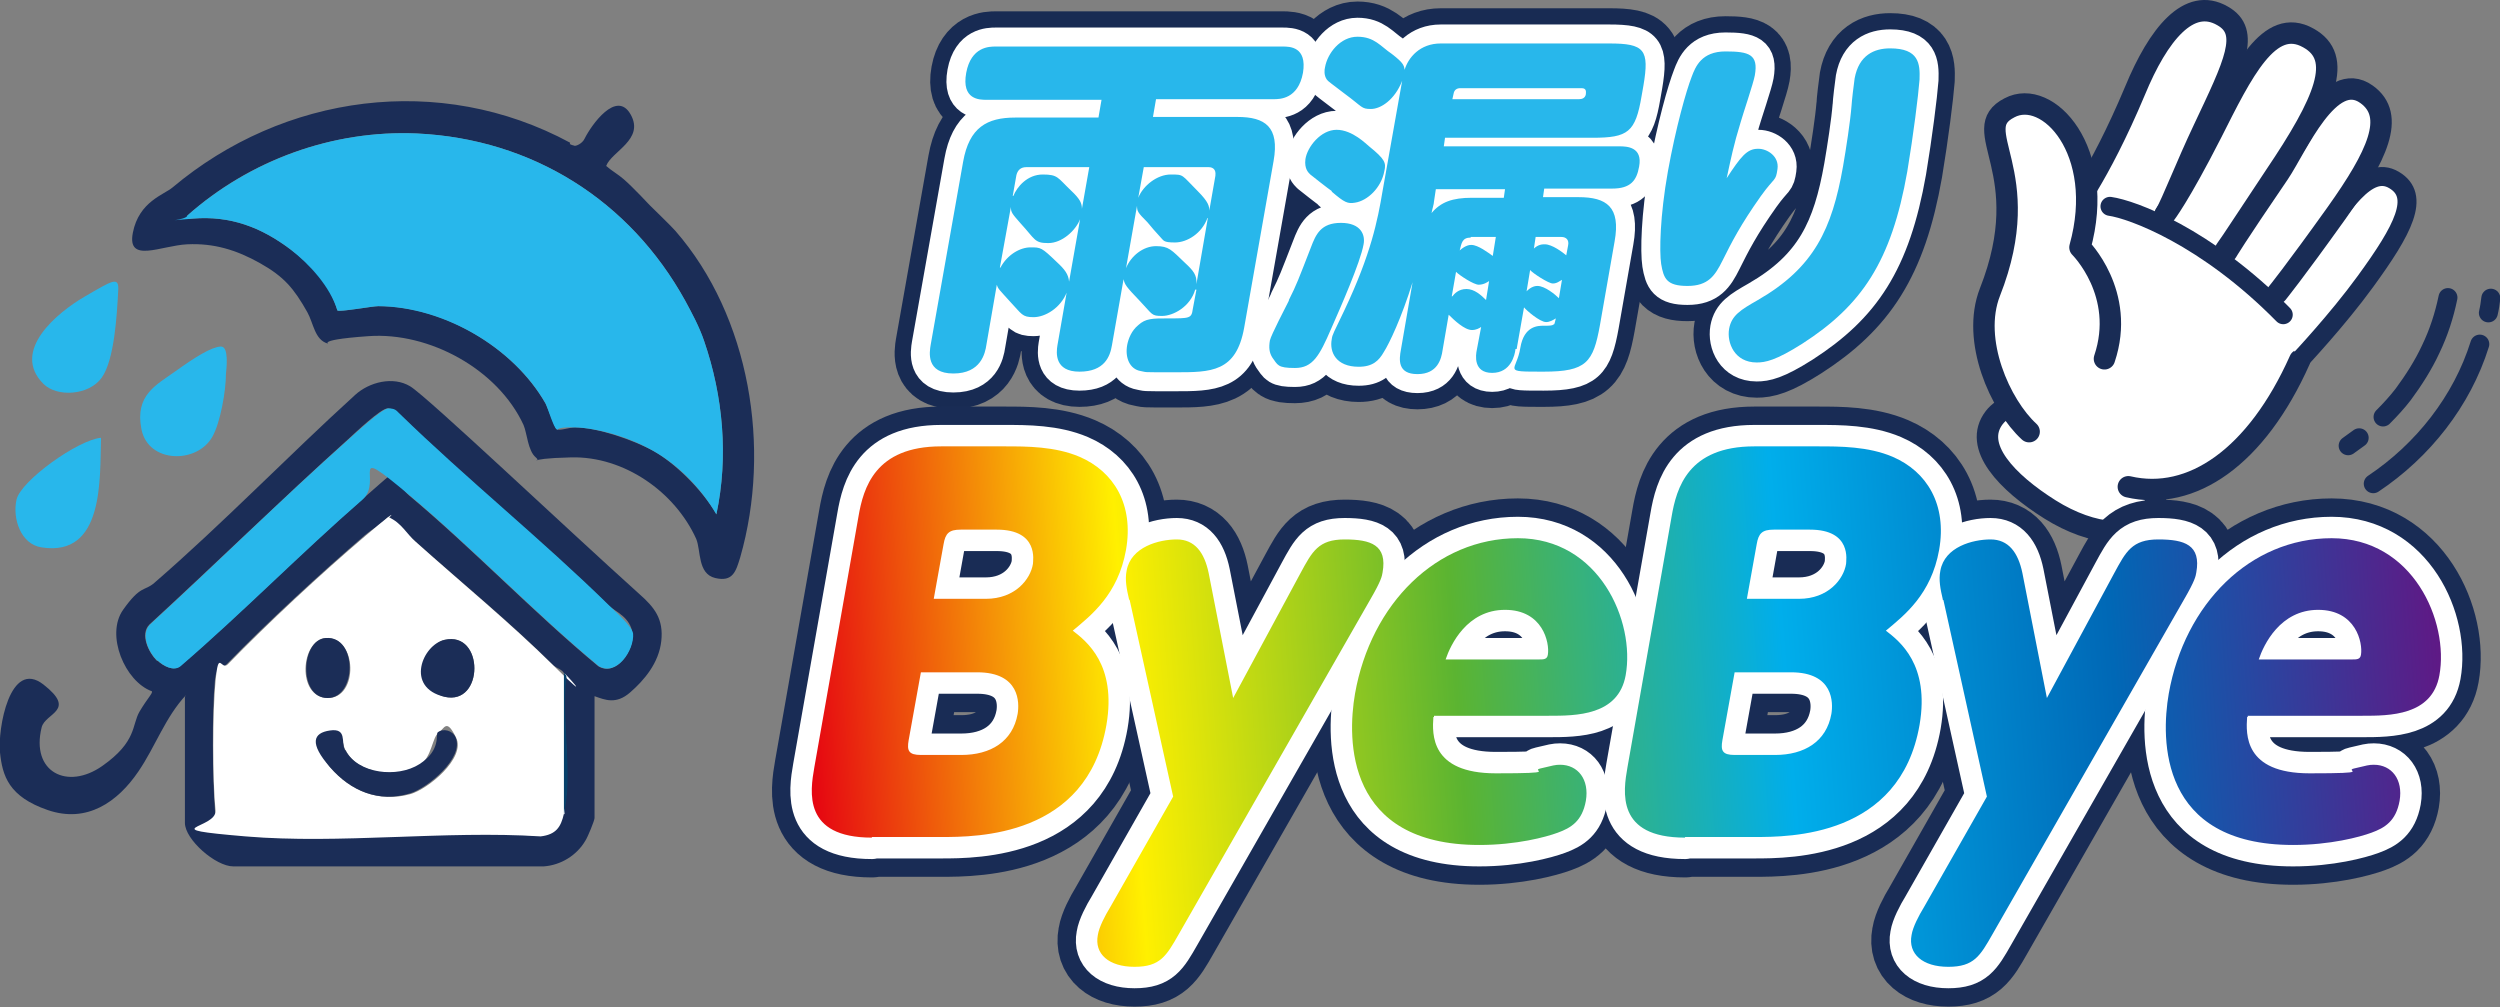
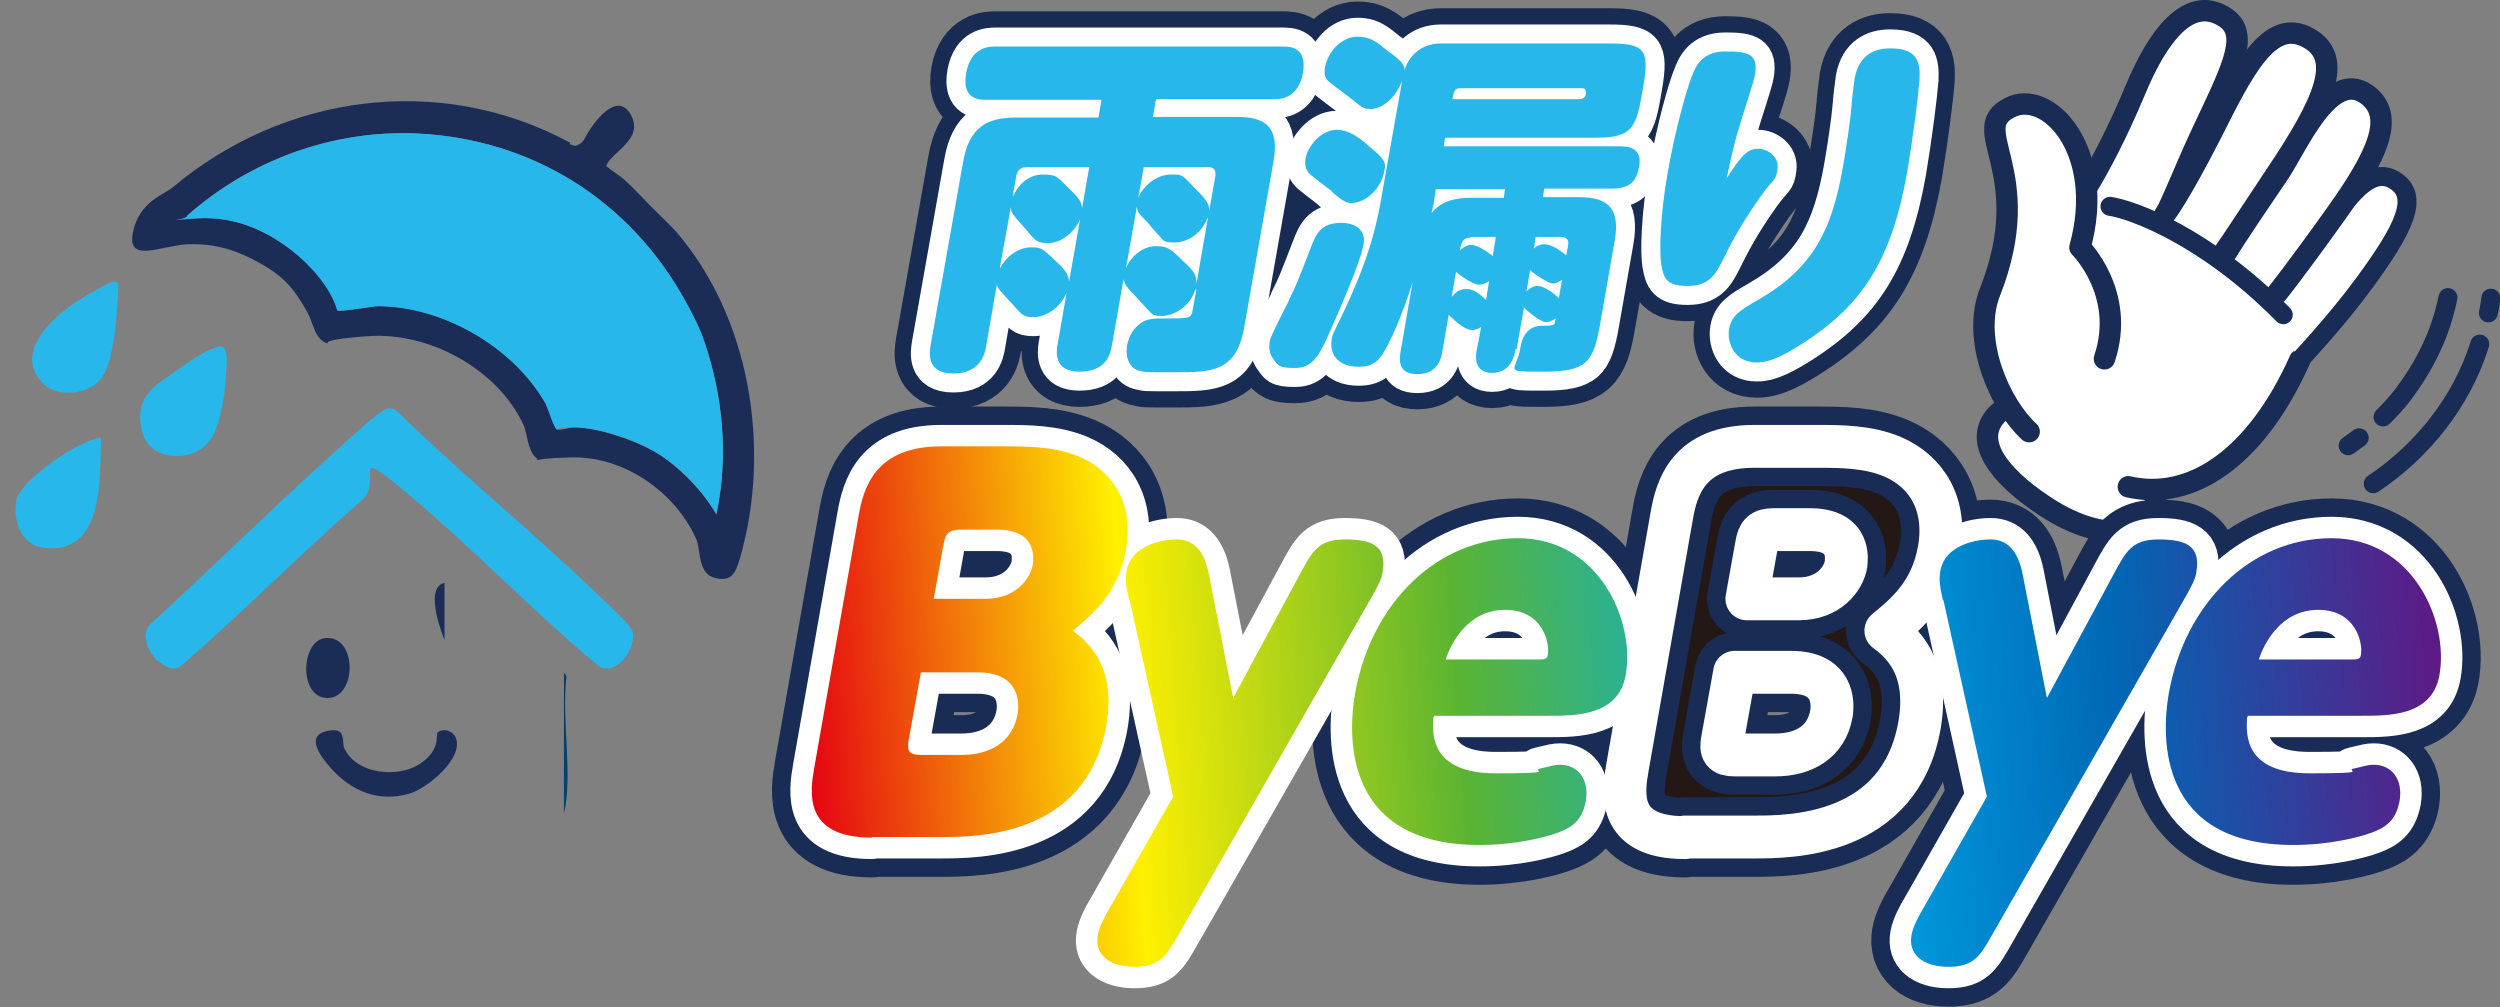
<svg xmlns="http://www.w3.org/2000/svg" id="_レイヤー_1" version="1.1" viewBox="0 0 408.3 164.5">
  <rect x="0" y="0" width="408.3" height="164.5" fill="#808080" stroke="none" />
  <defs>
    <style>
      .st0 {
        fill: #06416b;
      }

      .st1 {
        fill: #231815;
      }

      .st2 {
        fill: url(#_名称未設定グラデーション_5);
      }

      .st3 {
        fill: url(#_名称未設定グラデーション_6);
      }

      .st4 {
        fill: #fff;
      }

      .st5 {
        fill: url(#_名称未設定グラデーション_2);
      }

      .st6 {
        stroke: #182b53;
        stroke-width: 11.5px;
      }

      .st6, .st7, .st8, .st9, .st10, .st11 {
        fill: none;
        stroke-linejoin: round;
      }

      .st7 {
        stroke-width: 7px;
      }

      .st7, .st9 {
        stroke: #fff;
      }

      .st12 {
        fill: url(#_名称未設定グラデーション);
      }

      .st8 {
        stroke-width: 3.1px;
      }

      .st8, .st10, .st11 {
        stroke: #192c55;
      }

      .st8, .st11 {
        stroke-linecap: round;
      }

      .st9 {
        stroke-width: 6.2px;
      }

      .st13 {
        fill: url(#_名称未設定グラデーション_4);
      }

      .st14 {
        fill: url(#_名称未設定グラデーション_3);
      }

      .st10 {
        stroke-width: 13px;
      }

      .st15 {
        fill: #378ccc;
      }

      .st11 {
        stroke-width: 3.5px;
      }

      .st16 {
        fill: #1b2d57;
      }

      .st17 {
        fill: #28b7eb;
      }
    </style>
    <linearGradient id="_名称未設定グラデーション" data-name="名称未設定グラデーション" x1="129.9" y1="53.4" x2="397.3" y2="73.3" gradientTransform="translate(0 160) scale(1 -1)" gradientUnits="userSpaceOnUse">
      <stop offset="0" stop-color="#e50012" />
      <stop offset=".2" stop-color="#fff000" />
      <stop offset=".4" stop-color="#5bb431" />
      <stop offset=".6" stop-color="#00aeeb" />
      <stop offset=".8" stop-color="#0068b6" />
      <stop offset="1" stop-color="#5f1985" />
    </linearGradient>
    <linearGradient id="_名称未設定グラデーション_2" data-name="名称未設定グラデーション 2" x1="131.4" y1="32.7" x2="398.8" y2="52.6" gradientTransform="translate(0 160) scale(1 -1)" gradientUnits="userSpaceOnUse">
      <stop offset="0" stop-color="#e50012" />
      <stop offset=".2" stop-color="#fff000" />
      <stop offset=".4" stop-color="#5bb431" />
      <stop offset=".6" stop-color="#00aeeb" />
      <stop offset=".8" stop-color="#0068b6" />
      <stop offset="1" stop-color="#5f1985" />
    </linearGradient>
    <linearGradient id="_名称未設定グラデーション_3" data-name="名称未設定グラデーション 3" x1="131" y1="38.6" x2="398.4" y2="58.5" gradientTransform="translate(0 160) scale(1 -1)" gradientUnits="userSpaceOnUse">
      <stop offset="0" stop-color="#e50012" />
      <stop offset=".2" stop-color="#fff000" />
      <stop offset=".4" stop-color="#5bb431" />
      <stop offset=".6" stop-color="#00aeeb" />
      <stop offset=".8" stop-color="#0068b6" />
      <stop offset="1" stop-color="#5f1985" />
    </linearGradient>
    <linearGradient id="_名称未設定グラデーション_4" data-name="名称未設定グラデーション 4" x1="130.6" y1="43.5" x2="398" y2="63.4" gradientTransform="translate(0 160) scale(1 -1)" gradientUnits="userSpaceOnUse">
      <stop offset="0" stop-color="#e50012" />
      <stop offset=".2" stop-color="#fff000" />
      <stop offset=".4" stop-color="#5bb431" />
      <stop offset=".6" stop-color="#00aeeb" />
      <stop offset=".8" stop-color="#0068b6" />
      <stop offset="1" stop-color="#5f1985" />
    </linearGradient>
    <linearGradient id="_名称未設定グラデーション_5" data-name="名称未設定グラデーション 5" x1="132.1" y1="22.9" x2="399.5" y2="42.8" gradientTransform="translate(0 160) scale(1 -1)" gradientUnits="userSpaceOnUse">
      <stop offset="0" stop-color="#e50012" />
      <stop offset=".2" stop-color="#fff000" />
      <stop offset=".4" stop-color="#5bb431" />
      <stop offset=".6" stop-color="#00aeeb" />
      <stop offset=".8" stop-color="#0068b6" />
      <stop offset="1" stop-color="#5f1985" />
    </linearGradient>
    <linearGradient id="_名称未設定グラデーション_6" data-name="名称未設定グラデーション 6" x1="131.7" y1="28.7" x2="399.1" y2="48.6" gradientTransform="translate(0 160) scale(1 -1)" gradientUnits="userSpaceOnUse">
      <stop offset="0" stop-color="#e50012" />
      <stop offset=".2" stop-color="#fff000" />
      <stop offset=".4" stop-color="#5bb431" />
      <stop offset=".6" stop-color="#00aeeb" />
      <stop offset=".8" stop-color="#0068b6" />
      <stop offset="1" stop-color="#5f1985" />
    </linearGradient>
  </defs>
  <g>
    <path class="st17" d="M16.5,71.5c-.2,6.8.5,19.5-9.7,17.9-3.4-.5-4.8-4.7-4.1-7.8s10.1-9.8,13.8-10.1Z" />
    <path class="st17" d="M36.1,56.6c1.3,0,.9,3.5.8,4.5,0,2.7-.9,7.9-2.2,10.2-2.5,4.5-10.5,4.4-11.6-1.2s2.4-7.2,5.6-9.5,5.8-3.9,7.3-4h.1Z" />
    <path class="st17" d="M7.1,62.7c-5.4-5.4,2.3-11.7,6.8-14.3s5.6-3.4,5.4-.8c-.2,3.7-.6,11.2-2.7,14.1s-7.3,3.2-9.5,1Z" />
    <g>
      <g>
        <path class="st16" d="M93,23.5c.6.3.6.2.8.3s1.3-.3,1.7-1.2c1.1-2.2,5.2-8,7.5-3.9s-3.1,6-4,8.4c.9.8,2,1.4,2.9,2.2,1.5,1.3,4.2,4.2,4.2,4.2,0,0,3.8,3.7,4.2,4.2,12.2,14,15.7,35.5,10.6,53.3-.7,2.3-1.2,4.1-4.1,3.4s-2.3-4.5-3.1-6.4c-3.5-7.7-11.8-13.5-20.4-13.3s-4.5,1.1-5.8,0-1.4-3.9-2-5.3c-4.2-9.1-15.4-15.2-25.3-14.5s-5.6,1.5-6.7,1.2c-2.1-.6-2.3-3.3-3.3-5.1-2.2-3.9-3.8-5.8-7.7-8s-7.6-3.3-11.9-3.1-9.9,3.2-8.9-1.9,5.1-6.2,6.5-7.4c18.1-15.2,43.6-18.8,64.9-7.3v.2ZM111.9,49.1c-9-16.3-24.9-26.4-43.8-27.3-13.7-.6-27.3,4.3-37.5,13.4-.1.8.3.5.9.5,6.1-.5,11.1,1.4,15.9,5s6.5,6.1,7.7,10c.3.3,5.7-.7,6.7-.7,10.6,0,22,6.7,27.3,15.9.4.8,1.6,4.1,1.8,4.2.5.3,2.1-.3,3-.3,3.6,0,9.7,2.1,12.9,3.9s7.8,6.1,10.2,10.3c2-9.4,1.1-19.3-2-28.3-.8-2.3-2-4.5-3.1-6.6Z" />
        <path class="st17" d="M111.9,49.1c1.1,2,2.3,4.2,3.1,6.6,3.1,9,4,18.9,2,28.3-2.4-4.1-6-7.9-10.2-10.3s-9.3-3.8-12.9-3.9-2.5.6-3,.3-1.4-3.4-1.8-4.2c-5.2-9.2-16.7-15.8-27.3-15.9-1,0-6.4,1-6.7.7-1.2-3.9-4.5-7.5-7.7-10-4.8-3.6-9.8-5.5-15.9-5s-1,.3-.9-.5c10.2-9,23.7-14,37.5-13.4,18.9.9,34.8,11,43.8,27.3Z" />
      </g>
      <g>
-         <path class="st16" d="M30.4,113.5c-3.4,3.6-5,8.4-7.8,12.5-3.4,5-8.4,8.5-14.8,6.3s-7.4-5.6-7.8-9.4,1.6-15.4,7.1-11.1c5.5,4.3.3,4.6-.3,7-1.8,7.3,4.2,10.3,9.9,6.3s4.8-6.7,6.1-8.9,2.2-3,2-3.3c-4.4-1.6-7.6-9.2-4.7-13.3s3.5-3,5.1-4.4c11.2-9.7,21.8-20.7,32.8-30.7,2.3-2.1,6.2-3.1,9-1.4s25.6,23.3,37.4,33.9c2.5,2.2,4,4.1,3.6,7.7s-2.8,6.4-5.1,8.4-4.1,1.2-5.8.6v19.9c0,.4-1.1,3.1-1.5,3.7-1.4,2.4-4,4-6.8,4.2h-50.7c-2.9,0-7.9-4.4-7.9-7.1v-20.6l.2-.3ZM25.7,107.9c.9.8,2.6,1.8,3.7.9,10.2-8.8,19.6-18.4,29.7-27.2s3.8-4,7.7-.7c10.5,8.8,20.3,19.1,30.9,27.9,2.9,1.8,5.9-2.6,5.6-5.3s-2.8-3.6-3.9-4.6c-11.1-10.8-23.3-20.6-34.3-31.4-.5-.4-1.1-.8-1.8-.8-1.1,0-5.2,3.9-6.4,5-11,9.9-21.6,20.3-32.5,30.3-1.6,1.6-.1,4.6,1.2,5.9h0ZM92.1,109.9c-.4-.6-1.2-.8-1.7-1.2-7.2-7.2-15-13.5-22.6-20.3s-2.4-3.1-4.4-4c-1.1,1.2-2.6,2-3.8,3-7.2,6.2-15.9,14.2-22.5,21-1.1,1.1-1.8.5-2,2.7-.5,5.3-.4,15.9,0,21.2.3,3,1.9,4,4.9,4.2,15.4,1.3,32.6-1,48.2,0,2.5-.3,3.3-1.4,3.8-3.7,1.5-6.3-.4-15.5.4-22.1,0-.5-.2-.6-.4-.9h0Z" />
        <path class="st17" d="M25.7,107.9c-1.4-1.3-2.8-4.3-1.2-5.9,10.9-10,21.5-20.5,32.5-30.3,1.1-1,5.3-4.9,6.4-5,1.1,0,1.3.3,1.8.8,11.1,10.8,23.3,20.6,34.3,31.4,1,1,3.7,3.3,3.9,4.6.2,2.7-2.7,7-5.6,5.3-10.6-8.8-20.4-19.1-30.9-27.9s-4.2-2.4-7.7.7c-10.1,8.8-19.6,18.5-29.7,27.2-1.1.9-2.8,0-3.7-.9h0Z" />
        <g>
-           <path class="st4" d="M92.1,132.9c-.5,2.2-1.3,3.4-3.8,3.7-15.6-1-32.8,1.3-48.2,0s-4.7-1.2-4.9-4.2c-.5-5.3-.5-15.9,0-21.2s.9-1.6,2-2.7c6.6-6.8,15.2-14.8,22.5-21s2.7-1.8,3.8-3c2,.8,3,2.8,4.4,4,7.6,6.8,15.4,13.2,22.6,20.3s1.3.6,1.7,1.2v23h0ZM53.2,104.2c-4.1.3-4.8,9.7.3,9.8s4.9-10.1-.3-9.8ZM72.6,104.5c-3.6.8-3.4,8.6,0,9.3,6.5,1.5,6.5-10.8,0-9.3ZM56.4,122.5c-.6-1.2-.3-3.4-2.4-3.1s-1.5,4.5,0,6c3.3,3.8,7.9,5.7,13,4.3,2.9-.8,9.1-5.9,7.5-9.2s-1.9-1.5-2.9-.8-1.1,4-3,5.2c-3.6,2.3-10.1,1.6-12.1-2.3h0Z" />
          <path class="st0" d="M92.1,132.9v-23c.2.2.5.4.4.9-.8,6.7,1.1,15.9-.4,22.1Z" />
          <path class="st16" d="M56.4,122.5c2,3.9,8.5,4.6,12.1,2.3s2.6-4.9,3-5.2c.9-.7,2.4-.3,2.9.8,1.5,3.4-4.7,8.4-7.5,9.2-5.1,1.5-9.6-.4-13-4.3s-2.8-5.6,0-6,1.8,1.9,2.4,3.1h0Z" />
-           <path class="st16" d="M72.6,104.5c6.5-1.5,6.5,10.8,0,9.3s-3.6-8.5,0-9.3Z" />
+           <path class="st16" d="M72.6,104.5s-3.6-8.5,0-9.3Z" />
          <path class="st16" d="M53.2,104.2c5.2-.4,5.1,9.8.3,9.8s-4.4-9.5-.3-9.8Z" />
        </g>
      </g>
    </g>
  </g>
  <g>
    <g>
      <path class="st15" d="M195.2,47.3c-.8,2.8-3.6,4.3-5.4,4.3s-1.5-.2-3.6-2.4c-2.3-2.4-2.5-2.7-2.7-3.6l-1.9,10.8c-.3,1.8-1.2,4.3-5.3,4.3s-3.8-3.1-3.6-4.3l1.5-8.6c-1,2.5-3.5,4-5.4,4s-1.9-.5-3.8-2.5c-1.8-2-2-2.1-2.2-2.8l-1.7,9.8c-.2,1.4-.9,4.7-5.4,4.7s-3.9-3.5-3.7-4.7l5.3-29.9c1-5.6,3.9-7.2,8.5-7.2h13.6l.5-2.9h-18.8c-1.1,0-4.1,0-3.3-4.4.8-4.3,3.8-4.3,4.8-4.3h46.9c1.1,0,4,0,3.3,4.3-.8,4.3-3.8,4.3-4.8,4.3h-19.2l-.5,2.9h13.8c4.5,0,6.9,1.6,5.9,7.2l-4.8,27.2c-1.3,7.3-5.4,7.3-11.3,7.3s-4.4,0-5.6-.2c-1.8-.3-2.6-2.2-2.2-4.3.2-1,.7-2.3,1.8-3.2,1.2-1.1,2.3-1.1,4.8-1.1,3.6,0,3.9,0,4.1-1.5l.6-3.2h-.2ZM163.4,43.7c1.1-2.1,3.2-3.3,4.9-3.3s1.8,0,4.3,2.4c1.3,1.2,1.9,2,2,3.2l1.8-10.2c-.7,1.8-2.9,3.9-5.2,3.9s-2.1-.6-4.5-3.2c-1.4-1.6-1.6-1.8-1.6-2.7l-1.8,9.9h.1ZM165.5,32c.6-1.5,2.3-3.5,4.8-3.5s2.4.5,4.6,2.6c1.5,1.4,1.8,2.1,1.8,3l1.2-6.8h-10.3c-.9,0-1.4.5-1.6,1.3l-.6,3.4h.1ZM197.2,35.6c-.9,2.5-3.3,4-5.3,4s-1.8-.3-2.5-1c-.3-.3-1.7-1.9-2-2.3-1.6-1.6-1.7-1.8-1.7-2.7l-1.8,10.2c.8-2,2.8-3.6,4.9-3.6s2.5.6,4.7,2.7c1.4,1.3,2,2,1.9,3.5l1.9-11v.2ZM198.5,28.6c.1-.8-.3-1.3-1.1-1.3h-10.6l-.9,5c.8-2,3.1-3.8,5.3-3.8s1.7,0,4.4,2.7c1.8,1.8,1.9,2.5,1.9,3.2l1-5.7h0Z" />
      <path class="st15" d="M210.5,49c1.3-2.6,1.5-3.2,3.6-8.6.8-2.1,1.6-4,4.9-4s4,2,3.7,3.5c-.5,2.9-3.8,10.4-5.3,13.8-1.9,4.4-3,6.4-5.9,6.4s-2.8-.5-3.7-1.7c-.5-.8-.6-1.6-.4-2.8.2-.9,2.6-5.5,3.1-6.5h0ZM217.5,31.2c-.6-.4-3-2.3-3.5-2.7-.3-.3-1-.9-.8-2.5.3-2,2.5-4.8,5.1-4.8s4.9,2.4,5.3,2.7c2.6,2.1,2.8,2.7,2.5,4-.5,2.8-2.8,4.9-4.8,5.2-1.2.2-1.7,0-3.8-1.8h0ZM247.5,57.1c-.1.8-.7,3.8-3.8,3.8s-2.7-2.9-2.5-3.8l.7-3.7c-.3.2-.8.5-1.5.5-1.2,0-2.9-1.6-3.8-2.5l-1,5.8c-.2,1.4-.8,3.9-4.1,3.9s-3-2.4-2.7-4l1.9-11c-1.8,5.8-3.8,10-4.7,11.4-.8,1.4-1.8,2.4-4.1,2.4-3.7,0-4.8-2.4-4.4-4.5.1-.8.3-1,2.1-4.8,4.3-9.1,5.4-14.6,6.2-19.4l3.2-18c-1.2,3.1-3.5,4.6-5.1,4.6s-1.3-.3-4.3-2.5c-2.2-1.7-2.7-2-2.9-2.3-.5-.7-.4-1.6-.3-2,.4-2.3,2.5-5,5.3-5s3.8,1.6,5.6,2.8c1.8,1.4,2,1.8,2.1,2.6.6-2,2.5-4.3,5.9-4.3h27.5c5.8,0,6.6,1,5.6,6.9l-.3,1.7c-1,5.9-2.2,6.8-8,6.8h-24.1l-.2,1.4h28.7c1.2,0,3.8.1,3.2,3.3-.4,2.3-1.4,3.6-4.4,3.6h-11.1l-.2,1.4h5.8c4.6,0,6.9,1.6,5.9,7.2l-2.4,13.7c-1.1,6.1-2.2,7.6-9.2,7.6s-4.4,0-3.8-3.9c.6-3.6,2.9-3.6,3.8-3.6s1.4,0,1.6-.2c.2,0,.2-.2.4-1-.5.3-1,.6-1.6.6-1,0-3.2-1.9-3.6-2.4l-1.2,6.8h-.2ZM245.8,30.9h-11.3l-.3,2c0,.4-.3,1.3-.4,1.9,1.5-1.8,3.4-2.5,6.6-2.5h5.2s.2-1.4.2-1.4ZM237.2,48.4c.3-.4,1-1.2,2.3-1.2s2.4,1,3.2,1.8l.5-3.1c-.3.2-.9.6-1.7.6s-3.1-1.5-3.7-2.1l-.7,4h0ZM237.2,16.2h20.7c.5,0,1-.2,1.1-.8,0-.3.2-1-.7-1h-19.8c-.6,0-1,.3-1.1.9l-.2.9h0ZM240.2,38.8c-1.4,0-1.5.9-1.8,2.1,1-.9,1.7-.9,1.9-.9,1.1,0,2.8,1.3,3.5,1.8l.5-3.1h-4.2.1ZM249.2,47.7c.9-1,1.7-1,1.9-1,1.2,0,2.9,1.4,3.5,2l.5-3c-.4.2-.8.6-1.5.6s-3.3-1.7-3.7-2.2l-.6,3.6h0ZM250.4,40.7c.8-.8,1.5-.8,1.9-.8,1.2,0,2.9,1.3,3.5,1.8l.3-1.6c.2-.9-.3-1.4-1.1-1.4h-4.2l-.3,2h0Z" />
      <path class="st15" d="M287.2,24.3c1.4,0,3.4,1.2,3.1,3.3s-.4,1.2-2.7,4.4c-3.4,4.8-4.8,7.6-6.3,10.6-1.2,2.4-2.3,4.1-5.7,4.1s-3.9-1.2-4.3-3.6c-.3-2-.2-7.8,1.1-15.1,1.3-7.2,3-13.2,3.9-15.5.6-1.6,1.6-4.1,5.5-4.1s5.4.5,4.8,3.9c-.2,1.2-2,6.5-2.3,7.6-1.2,3.9-1.6,6-2.3,9.2,2.3-3.5,3.3-4.8,5.1-4.8h0ZM313.5,13c-.2,2.6-1,9-2,15-2.6,14.8-7.5,21.9-17.1,28.1-4.4,2.8-6.1,3.1-7.5,3.1-3.6,0-4.9-3.2-4.5-5.5.4-2.2,1.9-3.1,4.7-4.7,9.2-5.3,12.1-11.6,13.9-21.8.5-2.9,1.2-7.4,1.4-10,0-.4.4-3.8.5-4.4.7-3.8,3.2-4.9,5.8-4.9,4.7,0,4.9,2.5,4.8,5.1h0Z" />
    </g>
    <g>
      <path class="st6" d="M195.2,47.3c-.8,2.8-3.6,4.3-5.4,4.3s-1.5-.2-3.6-2.4c-2.3-2.4-2.5-2.7-2.7-3.6l-1.9,10.8c-.3,1.8-1.2,4.3-5.3,4.3s-3.8-3.1-3.6-4.3l1.5-8.6c-1,2.5-3.5,4-5.4,4s-1.9-.5-3.8-2.5c-1.8-2-2-2.1-2.2-2.8l-1.7,9.8c-.2,1.4-.9,4.7-5.4,4.7s-3.9-3.5-3.7-4.7l5.3-29.9c1-5.6,3.9-7.2,8.5-7.2h13.6l.5-2.9h-18.8c-1.1,0-4.1,0-3.3-4.4.8-4.3,3.8-4.3,4.8-4.3h46.9c1.1,0,4,0,3.3,4.3-.8,4.3-3.8,4.3-4.8,4.3h-19.2l-.5,2.9h13.8c4.5,0,6.9,1.6,5.9,7.2l-4.8,27.2c-1.3,7.3-5.4,7.3-11.3,7.3s-4.4,0-5.6-.2c-1.8-.3-2.6-2.2-2.2-4.3.2-1,.7-2.3,1.8-3.2,1.2-1.1,2.3-1.1,4.8-1.1,3.6,0,3.9,0,4.1-1.5l.6-3.2h-.2ZM163.4,43.7c1.1-2.1,3.2-3.3,4.9-3.3s1.8,0,4.3,2.4c1.3,1.2,1.9,2,2,3.2l1.8-10.2c-.7,1.8-2.9,3.9-5.2,3.9s-2.1-.6-4.5-3.2c-1.4-1.6-1.6-1.8-1.6-2.7l-1.8,9.9h.1ZM165.5,32c.6-1.5,2.3-3.5,4.8-3.5s2.4.5,4.6,2.6c1.5,1.4,1.8,2.1,1.8,3l1.2-6.8h-10.3c-.9,0-1.4.5-1.6,1.3l-.6,3.4h.1ZM197.2,35.6c-.9,2.5-3.3,4-5.3,4s-1.8-.3-2.5-1c-.3-.3-1.7-1.9-2-2.3-1.6-1.6-1.7-1.8-1.7-2.7l-1.8,10.2c.8-2,2.8-3.6,4.9-3.6s2.5.6,4.7,2.7c1.4,1.3,2,2,1.9,3.5l1.9-11v.2ZM198.5,28.6c.1-.8-.3-1.3-1.1-1.3h-10.6l-.9,5c.8-2,3.1-3.8,5.3-3.8s1.7,0,4.4,2.7c1.8,1.8,1.9,2.5,1.9,3.2l1-5.7h0Z" />
      <path class="st6" d="M210.5,49c1.3-2.6,1.5-3.2,3.6-8.6.8-2.1,1.6-4,4.9-4s4,2,3.7,3.5c-.5,2.9-3.8,10.4-5.3,13.8-1.9,4.4-3,6.4-5.9,6.4s-2.8-.5-3.7-1.7c-.5-.8-.6-1.6-.4-2.8.2-.9,2.6-5.5,3.1-6.5h0ZM217.5,31.2c-.6-.4-3-2.3-3.5-2.7-.3-.3-1-.9-.8-2.5.3-2,2.5-4.8,5.1-4.8s4.9,2.4,5.3,2.7c2.6,2.1,2.8,2.7,2.5,4-.5,2.8-2.8,4.9-4.8,5.2-1.2.2-1.7,0-3.8-1.8h0ZM247.5,57.1c-.1.8-.7,3.8-3.8,3.8s-2.7-2.9-2.5-3.8l.7-3.7c-.3.2-.8.5-1.5.5-1.2,0-2.9-1.6-3.8-2.5l-1,5.8c-.2,1.4-.8,3.9-4.1,3.9s-3-2.4-2.7-4l1.9-11c-1.8,5.8-3.8,10-4.7,11.4-.8,1.4-1.8,2.4-4.1,2.4-3.7,0-4.8-2.4-4.4-4.5.1-.8.3-1,2.1-4.8,4.3-9.1,5.4-14.6,6.2-19.4l3.2-18c-1.2,3.1-3.5,4.6-5.1,4.6s-1.3-.3-4.3-2.5c-2.2-1.7-2.7-2-2.9-2.3-.5-.7-.4-1.6-.3-2,.4-2.3,2.5-5,5.3-5s3.8,1.6,5.6,2.8c1.8,1.4,2,1.8,2.1,2.6.6-2,2.5-4.3,5.9-4.3h27.5c5.8,0,6.6,1,5.6,6.9l-.3,1.7c-1,5.9-2.2,6.8-8,6.8h-24.1l-.2,1.4h28.7c1.2,0,3.8.1,3.2,3.3-.4,2.3-1.4,3.6-4.4,3.6h-11.1l-.2,1.4h5.8c4.6,0,6.9,1.6,5.9,7.2l-2.4,13.7c-1.1,6.1-2.2,7.6-9.2,7.6s-4.4,0-3.8-3.9c.6-3.6,2.9-3.6,3.8-3.6s1.4,0,1.6-.2c.2,0,.2-.2.4-1-.5.3-1,.6-1.6.6-1,0-3.2-1.9-3.6-2.4l-1.2,6.8h-.2ZM245.8,30.9h-11.3l-.3,2c0,.4-.3,1.3-.4,1.9,1.5-1.8,3.4-2.5,6.6-2.5h5.2s.2-1.4.2-1.4ZM237.2,48.4c.3-.4,1-1.2,2.3-1.2s2.4,1,3.2,1.8l.5-3.1c-.3.2-.9.6-1.7.6s-3.1-1.5-3.7-2.1l-.7,4h0ZM237.2,16.2h20.7c.5,0,1-.2,1.1-.8,0-.3.2-1-.7-1h-19.8c-.6,0-1,.3-1.1.9l-.2.9h0ZM240.2,38.8c-1.4,0-1.5.9-1.8,2.1,1-.9,1.7-.9,1.9-.9,1.1,0,2.8,1.3,3.5,1.8l.5-3.1h-4.2.1ZM249.2,47.7c.9-1,1.7-1,1.9-1,1.2,0,2.9,1.4,3.5,2l.5-3c-.4.2-.8.6-1.5.6s-3.3-1.7-3.7-2.2l-.6,3.6h0ZM250.4,40.7c.8-.8,1.5-.8,1.9-.8,1.2,0,2.9,1.3,3.5,1.8l.3-1.6c.2-.9-.3-1.4-1.1-1.4h-4.2l-.3,2h0Z" />
      <path class="st6" d="M287.2,24.3c1.4,0,3.4,1.2,3.1,3.3s-.4,1.2-2.7,4.4c-3.4,4.8-4.8,7.6-6.3,10.6-1.2,2.4-2.3,4.1-5.7,4.1s-3.9-1.2-4.3-3.6c-.3-2-.2-7.8,1.1-15.1,1.3-7.2,3-13.2,3.9-15.5.6-1.6,1.6-4.1,5.5-4.1s5.4.5,4.8,3.9c-.2,1.2-2,6.5-2.3,7.6-1.2,3.9-1.6,6-2.3,9.2,2.3-3.5,3.3-4.8,5.1-4.8h0ZM313.5,13c-.2,2.6-1,9-2,15-2.6,14.8-7.5,21.9-17.1,28.1-4.4,2.8-6.1,3.1-7.5,3.1-3.6,0-4.9-3.2-4.5-5.5.4-2.2,1.9-3.1,4.7-4.7,9.2-5.3,12.1-11.6,13.9-21.8.5-2.9,1.2-7.4,1.4-10,0-.4.4-3.8.5-4.4.7-3.8,3.2-4.9,5.8-4.9,4.7,0,4.9,2.5,4.8,5.1h0Z" />
    </g>
    <g>
      <path class="st9" d="M195.2,47.3c-.8,2.8-3.6,4.3-5.4,4.3s-1.5-.2-3.6-2.4c-2.3-2.4-2.5-2.7-2.7-3.6l-1.9,10.8c-.3,1.8-1.2,4.3-5.3,4.3s-3.8-3.1-3.6-4.3l1.5-8.6c-1,2.5-3.5,4-5.4,4s-1.9-.5-3.8-2.5c-1.8-2-2-2.1-2.2-2.8l-1.7,9.8c-.2,1.4-.9,4.7-5.4,4.7s-3.9-3.5-3.7-4.7l5.3-29.9c1-5.6,3.9-7.2,8.5-7.2h13.6l.5-2.9h-18.8c-1.1,0-4.1,0-3.3-4.4.8-4.3,3.8-4.3,4.8-4.3h46.9c1.1,0,4,0,3.3,4.3-.8,4.3-3.8,4.3-4.8,4.3h-19.2l-.5,2.9h13.8c4.5,0,6.9,1.6,5.9,7.2l-4.8,27.2c-1.3,7.3-5.4,7.3-11.3,7.3s-4.4,0-5.6-.2c-1.8-.3-2.6-2.2-2.2-4.3.2-1,.7-2.3,1.8-3.2,1.2-1.1,2.3-1.1,4.8-1.1,3.6,0,3.9,0,4.1-1.5l.6-3.2h-.2ZM163.4,43.7c1.1-2.1,3.2-3.3,4.9-3.3s1.8,0,4.3,2.4c1.3,1.2,1.9,2,2,3.2l1.8-10.2c-.7,1.8-2.9,3.9-5.2,3.9s-2.1-.6-4.5-3.2c-1.4-1.6-1.6-1.8-1.6-2.7l-1.8,9.9h.1ZM165.5,32c.6-1.5,2.3-3.5,4.8-3.5s2.4.5,4.6,2.6c1.5,1.4,1.8,2.1,1.8,3l1.2-6.8h-10.3c-.9,0-1.4.5-1.6,1.3l-.6,3.4h.1ZM197.2,35.6c-.9,2.5-3.3,4-5.3,4s-1.8-.3-2.5-1c-.3-.3-1.7-1.9-2-2.3-1.6-1.6-1.7-1.8-1.7-2.7l-1.8,10.2c.8-2,2.8-3.6,4.9-3.6s2.5.6,4.7,2.7c1.4,1.3,2,2,1.9,3.5l1.9-11v.2ZM198.5,28.6c.1-.8-.3-1.3-1.1-1.3h-10.6l-.9,5c.8-2,3.1-3.8,5.3-3.8s1.7,0,4.4,2.7c1.8,1.8,1.9,2.5,1.9,3.2l1-5.7h0Z" />
      <path class="st9" d="M210.5,49c1.3-2.6,1.5-3.2,3.6-8.6.8-2.1,1.6-4,4.9-4s4,2,3.7,3.5c-.5,2.9-3.8,10.4-5.3,13.8-1.9,4.4-3,6.4-5.9,6.4s-2.8-.5-3.7-1.7c-.5-.8-.6-1.6-.4-2.8.2-.9,2.6-5.5,3.1-6.5h0ZM217.5,31.2c-.6-.4-3-2.3-3.5-2.7-.3-.3-1-.9-.8-2.5.3-2,2.5-4.8,5.1-4.8s4.9,2.4,5.3,2.7c2.6,2.1,2.8,2.7,2.5,4-.5,2.8-2.8,4.9-4.8,5.2-1.2.2-1.7,0-3.8-1.8h0ZM247.5,57.1c-.1.8-.7,3.8-3.8,3.8s-2.7-2.9-2.5-3.8l.7-3.7c-.3.2-.8.5-1.5.5-1.2,0-2.9-1.6-3.8-2.5l-1,5.8c-.2,1.4-.8,3.9-4.1,3.9s-3-2.4-2.7-4l1.9-11c-1.8,5.8-3.8,10-4.7,11.4-.8,1.4-1.8,2.4-4.1,2.4-3.7,0-4.8-2.4-4.4-4.5.1-.8.3-1,2.1-4.8,4.3-9.1,5.4-14.6,6.2-19.4l3.2-18c-1.2,3.1-3.5,4.6-5.1,4.6s-1.3-.3-4.3-2.5c-2.2-1.7-2.7-2-2.9-2.3-.5-.7-.4-1.6-.3-2,.4-2.3,2.5-5,5.3-5s3.8,1.6,5.6,2.8c1.8,1.4,2,1.8,2.1,2.6.6-2,2.5-4.3,5.9-4.3h27.5c5.8,0,6.6,1,5.6,6.9l-.3,1.7c-1,5.9-2.2,6.8-8,6.8h-24.1l-.2,1.4h28.7c1.2,0,3.8.1,3.2,3.3-.4,2.3-1.4,3.6-4.4,3.6h-11.1l-.2,1.4h5.8c4.6,0,6.9,1.6,5.9,7.2l-2.4,13.7c-1.1,6.1-2.2,7.6-9.2,7.6s-4.4,0-3.8-3.9c.6-3.6,2.9-3.6,3.8-3.6s1.4,0,1.6-.2c.2,0,.2-.2.4-1-.5.3-1,.6-1.6.6-1,0-3.2-1.9-3.6-2.4l-1.2,6.8h-.2ZM245.8,30.9h-11.3l-.3,2c0,.4-.3,1.3-.4,1.9,1.5-1.8,3.4-2.5,6.6-2.5h5.2s.2-1.4.2-1.4ZM237.2,48.4c.3-.4,1-1.2,2.3-1.2s2.4,1,3.2,1.8l.5-3.1c-.3.2-.9.6-1.7.6s-3.1-1.5-3.7-2.1l-.7,4h0ZM237.2,16.2h20.7c.5,0,1-.2,1.1-.8,0-.3.2-1-.7-1h-19.8c-.6,0-1,.3-1.1.9l-.2.9h0ZM240.2,38.8c-1.4,0-1.5.9-1.8,2.1,1-.9,1.7-.9,1.9-.9,1.1,0,2.8,1.3,3.5,1.8l.5-3.1h-4.2.1ZM249.2,47.7c.9-1,1.7-1,1.9-1,1.2,0,2.9,1.4,3.5,2l.5-3c-.4.2-.8.6-1.5.6s-3.3-1.7-3.7-2.2l-.6,3.6h0ZM250.4,40.7c.8-.8,1.5-.8,1.9-.8,1.2,0,2.9,1.3,3.5,1.8l.3-1.6c.2-.9-.3-1.4-1.1-1.4h-4.2l-.3,2h0Z" />
      <path class="st9" d="M287.2,24.3c1.4,0,3.4,1.2,3.1,3.3s-.4,1.2-2.7,4.4c-3.4,4.8-4.8,7.6-6.3,10.6-1.2,2.4-2.3,4.1-5.7,4.1s-3.9-1.2-4.3-3.6c-.3-2-.2-7.8,1.1-15.1,1.3-7.2,3-13.2,3.9-15.5.6-1.6,1.6-4.1,5.5-4.1s5.4.5,4.8,3.9c-.2,1.2-2,6.5-2.3,7.6-1.2,3.9-1.6,6-2.3,9.2,2.3-3.5,3.3-4.8,5.1-4.8h0ZM313.5,13c-.2,2.6-1,9-2,15-2.6,14.8-7.5,21.9-17.1,28.1-4.4,2.8-6.1,3.1-7.5,3.1-3.6,0-4.9-3.2-4.5-5.5.4-2.2,1.9-3.1,4.7-4.7,9.2-5.3,12.1-11.6,13.9-21.8.5-2.9,1.2-7.4,1.4-10,0-.4.4-3.8.5-4.4.7-3.8,3.2-4.9,5.8-4.9,4.7,0,4.9,2.5,4.8,5.1h0Z" />
    </g>
    <g>
      <path class="st17" d="M195.2,47.3c-.8,2.8-3.6,4.3-5.4,4.3s-1.5-.2-3.6-2.4c-2.3-2.4-2.5-2.7-2.7-3.6l-1.9,10.8c-.3,1.8-1.2,4.3-5.3,4.3s-3.8-3.1-3.6-4.3l1.5-8.6c-1,2.5-3.5,4-5.4,4s-1.9-.5-3.8-2.5c-1.8-2-2-2.1-2.2-2.8l-1.7,9.8c-.2,1.4-.9,4.7-5.4,4.7s-3.9-3.5-3.7-4.7l5.3-29.9c1-5.6,3.9-7.2,8.5-7.2h13.6l.5-2.9h-18.8c-1.1,0-4.1,0-3.3-4.4.8-4.3,3.8-4.3,4.8-4.3h46.9c1.1,0,4,0,3.3,4.3-.8,4.3-3.8,4.3-4.8,4.3h-19.2l-.5,2.9h13.8c4.5,0,6.9,1.6,5.9,7.2l-4.8,27.2c-1.3,7.3-5.4,7.3-11.3,7.3s-4.4,0-5.6-.2c-1.8-.3-2.6-2.2-2.2-4.3.2-1,.7-2.3,1.8-3.2,1.2-1.1,2.3-1.1,4.8-1.1,3.6,0,3.9,0,4.1-1.5l.6-3.2h-.2ZM163.4,43.7c1.1-2.1,3.2-3.3,4.9-3.3s1.8,0,4.3,2.4c1.3,1.2,1.9,2,2,3.2l1.8-10.2c-.7,1.8-2.9,3.9-5.2,3.9s-2.1-.6-4.5-3.2c-1.4-1.6-1.6-1.8-1.6-2.7l-1.8,9.9h.1ZM165.5,32c.6-1.5,2.3-3.5,4.8-3.5s2.4.5,4.6,2.6c1.5,1.4,1.8,2.1,1.8,3l1.2-6.8h-10.3c-.9,0-1.4.5-1.6,1.3l-.6,3.4h.1ZM197.2,35.6c-.9,2.5-3.3,4-5.3,4s-1.8-.3-2.5-1c-.3-.3-1.7-1.9-2-2.3-1.6-1.6-1.7-1.8-1.7-2.7l-1.8,10.2c.8-2,2.8-3.6,4.9-3.6s2.5.6,4.7,2.7c1.4,1.3,2,2,1.9,3.5l1.9-11v.2ZM198.5,28.6c.1-.8-.3-1.3-1.1-1.3h-10.6l-.9,5c.8-2,3.1-3.8,5.3-3.8s1.7,0,4.4,2.7c1.8,1.8,1.9,2.5,1.9,3.2l1-5.7h0Z" />
      <path class="st17" d="M210.5,49c1.3-2.6,1.5-3.2,3.6-8.6.8-2.1,1.6-4,4.9-4s4,2,3.7,3.5c-.5,2.9-3.8,10.4-5.3,13.8-1.9,4.4-3,6.4-5.9,6.4s-2.8-.5-3.7-1.7c-.5-.8-.6-1.6-.4-2.8.2-.9,2.6-5.5,3.1-6.5h0ZM217.5,31.2c-.6-.4-3-2.3-3.5-2.7-.3-.3-1-.9-.8-2.5.3-2,2.5-4.8,5.1-4.8s4.9,2.4,5.3,2.7c2.6,2.1,2.8,2.7,2.5,4-.5,2.8-2.8,4.9-4.8,5.2-1.2.2-1.7,0-3.8-1.8h0ZM247.5,57.1c-.1.8-.7,3.8-3.8,3.8s-2.7-2.9-2.5-3.8l.7-3.7c-.3.2-.8.5-1.5.5-1.2,0-2.9-1.6-3.8-2.5l-1,5.8c-.2,1.4-.8,3.9-4.1,3.9s-3-2.4-2.7-4l1.9-11c-1.8,5.8-3.8,10-4.7,11.4-.8,1.4-1.8,2.4-4.1,2.4-3.7,0-4.8-2.4-4.4-4.5.1-.8.3-1,2.1-4.8,4.3-9.1,5.4-14.6,6.2-19.4l3.2-18c-1.2,3.1-3.5,4.6-5.1,4.6s-1.3-.3-4.3-2.5c-2.2-1.7-2.7-2-2.9-2.3-.5-.7-.4-1.6-.3-2,.4-2.3,2.5-5,5.3-5s3.8,1.6,5.6,2.8c1.8,1.4,2,1.8,2.1,2.6.6-2,2.5-4.3,5.9-4.3h27.5c5.8,0,6.6,1,5.6,6.9l-.3,1.7c-1,5.9-2.2,6.8-8,6.8h-24.1l-.2,1.4h28.7c1.2,0,3.8.1,3.2,3.3-.4,2.3-1.4,3.6-4.4,3.6h-11.1l-.2,1.4h5.8c4.6,0,6.9,1.6,5.9,7.2l-2.4,13.7c-1.1,6.1-2.2,7.6-9.2,7.6s-4.4,0-3.8-3.9c.6-3.6,2.9-3.6,3.8-3.6s1.4,0,1.6-.2c.2,0,.2-.2.4-1-.5.3-1,.6-1.6.6-1,0-3.2-1.9-3.6-2.4l-1.2,6.8h-.2ZM245.8,30.9h-11.3l-.3,2c0,.4-.3,1.3-.4,1.9,1.5-1.8,3.4-2.5,6.6-2.5h5.2s.2-1.4.2-1.4ZM237.2,48.4c.3-.4,1-1.2,2.3-1.2s2.4,1,3.2,1.8l.5-3.1c-.3.2-.9.6-1.7.6s-3.1-1.5-3.7-2.1l-.7,4h0ZM237.2,16.2h20.7c.5,0,1-.2,1.1-.8,0-.3.2-1-.7-1h-19.8c-.6,0-1,.3-1.1.9l-.2.9h0ZM240.2,38.8c-1.4,0-1.5.9-1.8,2.1,1-.9,1.7-.9,1.9-.9,1.1,0,2.8,1.3,3.5,1.8l.5-3.1h-4.2.1ZM249.2,47.7c.9-1,1.7-1,1.9-1,1.2,0,2.9,1.4,3.5,2l.5-3c-.4.2-.8.6-1.5.6s-3.3-1.7-3.7-2.2l-.6,3.6h0ZM250.4,40.7c.8-.8,1.5-.8,1.9-.8,1.2,0,2.9,1.3,3.5,1.8l.3-1.6c.2-.9-.3-1.4-1.1-1.4h-4.2l-.3,2h0Z" />
      <path class="st17" d="M287.2,24.3c1.4,0,3.4,1.2,3.1,3.3s-.4,1.2-2.7,4.4c-3.4,4.8-4.8,7.6-6.3,10.6-1.2,2.4-2.3,4.1-5.7,4.1s-3.9-1.2-4.3-3.6c-.3-2-.2-7.8,1.1-15.1,1.3-7.2,3-13.2,3.9-15.5.6-1.6,1.6-4.1,5.5-4.1s5.4.5,4.8,3.9c-.2,1.2-2,6.5-2.3,7.6-1.2,3.9-1.6,6-2.3,9.2,2.3-3.5,3.3-4.8,5.1-4.8h0ZM313.5,13c-.2,2.6-1,9-2,15-2.6,14.8-7.5,21.9-17.1,28.1-4.4,2.8-6.1,3.1-7.5,3.1-3.6,0-4.9-3.2-4.5-5.5.4-2.2,1.9-3.1,4.7-4.7,9.2-5.3,12.1-11.6,13.9-21.8.5-2.9,1.2-7.4,1.4-10,0-.4.4-3.8.5-4.4.7-3.8,3.2-4.9,5.8-4.9,4.7,0,4.9,2.5,4.8,5.1h0Z" />
    </g>
  </g>
  <g>
    <g>
      <path class="st4" d="M351.5,84c2.2-4.2-2.6-9.5-9.7-13.9-7-4.4-13.2-5.6-16.1-1.9-3.6,4.7,2.1,10.6,9.1,15s14.4,5,16.7.8Z" />
      <path class="st11" d="M351.5,84c2.2-4.2-2.6-9.5-9.7-13.9-7-4.4-13.2-5.6-16.1-1.9-3.6,4.7,2.1,10.6,9.1,15s14.4,5,16.7.8Z" />
      <path class="st4" d="M374.7,52.3c.6,3.6.9,4.7.8,6.4-19.1,35.1-37.9,15.4-37.9,15.4-12.5-5.7-12.4-12.6-11.9-18,.9-10.3,8.1-16.5,12.4-18.1,10.2-12.5,36.7,14.3,36.7,14.3h-.1Z" />
      <path class="st11" d="M375.6,58.8c-7.1,15.9-17.7,23.1-28,20.7" />
      <path class="st4" d="M375.6,58.8s5.5-7.2,10.7-12.8c7-7.6,9.1-14,4.7-16.6-4.5-2.7-8.7,4.7-12.8,10.2-5,6.9-8.2,10-8.2,10" />
      <path class="st8" d="M375.6,58.8s6.2-6.6,10.7-12.8c6.2-8.5,9.1-14,4.7-16.6-4.5-2.7-8.7,4.7-12.8,10.2-5,6.9-6.4,8.3-6.4,8.3" />
      <path class="st4" d="M351.6,37.7c1.4-2.4,3.4-6.8,8.8-16.2,6.4-11,5.8-17.3,2.7-19-3.7-2-8.4-1.4-14.3,12.2-6.2,14.2-13,23.4-13,23.4" />
      <path class="st11" d="M353.6,35.1c1.2-2.1,3.5-8.1,6.3-14,5-10.6,7.7-15.9,3.1-18.5-5.5-3.2-10.5,3-14.3,12.2-6,14.3-10.9,20.3-10.9,20.3" />
      <path class="st4" d="M370.1,49.6s3-5.2,11.4-14.9c7.4-8.6,9.8-15.9,4.9-19.4-6-4.3-11.8,8.3-14.3,12.9-6.3,11.3-9,14.7-9,14.7" />
      <path class="st11" d="M371.9,47.9s2.7-3.3,9.7-13.1c6.6-9.3,9.8-15.9,4.9-19.4-6-4.3-11.4,8.6-14.3,12.9-7.3,10.7-8.5,12.8-8.5,12.8" />
      <path class="st4" d="M363.2,42.9c2.3-3.6,4.9-6.8,10.3-16.2,6.4-11,9.1-17.2,3.4-20.5-5.4-3.1-9.9,1.9-15.8,15.6-6.2,14.2-9.8,15.9-9.8,15.9" />
      <path class="st11" d="M363.5,40.8c1.3-1.8,2.6-3.9,8-12,8.3-12.3,11.3-19.4,5.5-22.6-6.4-3.6-10.8,5.6-15.8,15.5-5.3,10.4-7.6,13.3-7.6,13.3" />
      <path class="st4" d="M331.4,70.5c-4.7-4.3-9.5-14.9-6.4-22.8,7.8-19.8-4-28.1,3.2-30.1,6.8-1.9,15.9,7,11.5,22.8,0,0,7.6,7.5,4,18.2" />
      <path class="st11" d="M331.4,70.5c-4.7-4.3-9.5-14.9-6.4-22.8,7.8-19.8-3.9-26.5,3.2-30.1,6.2-3.3,15.9,7,11.5,22.8,0,0,7.6,7.5,4,18.2" />
      <path class="st8" d="M344.6,33.7c3.6.5,15.7,4.9,28.3,17.7" />
    </g>
    <g>
      <path class="st8" d="M406.4,51.1c.2-.8.3-1.6.4-2.4" />
      <path class="st8" d="M387.6,79c8.1-5.4,14.5-13.5,17.4-22.8" />
      <path class="st8" d="M385.3,71.5c-.6.4-1.2.9-1.8,1.3" />
      <path class="st8" d="M399.8,48.6c-.6,2.9-1.5,5.7-2.8,8.4-1.2,2.6-2.8,5.1-4.5,7.4-1,1.3-2.1,2.5-3.3,3.7" />
    </g>
  </g>
  <g>
    <g>
      <path class="st1" d="M142.4,136.8c-11.3,0-10.1-7.5-9.4-11.5l7.2-40.9c.8-4.7,2.7-11.5,13.5-11.5h10.4c3.6,0,8.2,0,12.2,1.7,5.6,2.4,8.9,7.8,7.6,15.2-1.3,7.3-5.7,10.7-8.7,13.2,2.2,1.7,7.2,5.5,5.5,15.4-3.2,18.3-21.2,18.3-27,18.3h-11.3ZM148.4,120.9c-.3,1.7,0,2.4,2,2.4h6.6c4.8,0,8.4-2.2,9.2-6.7.3-1.8.4-6.8-6.6-6.8h-9.2l-2,11.1ZM161,97.8c4.8,0,7.3-3.2,7.7-5.7,0-.5,1-5.6-5.9-5.6h-5.9c-1.9,0-2.5.6-2.8,2.4l-1.6,8.9s8.5,0,8.5,0Z" />
      <path class="st1" d="M184.4,97.9c-.4-1.7-.7-3.2-.4-4.7.7-3.9,5.3-5.1,8.2-5.1s4.5,2.1,5.2,5.5l4,20.4,11-20.4c1.9-3.5,2.9-5.5,7.2-5.5s7,.9,6.2,5.4c-.1.6-.2,1.3-2,4.4l-31.3,54.7c-2,3.5-3,5.3-7.2,5.3s-6.6-2.1-6-5.2c.2-1.3,1.2-3.2,2-4.5l10.3-18.1-7.1-32.1h0Z" />
      <path class="st1" d="M234.1,117.1c-.2,2.8-.5,9.2,10.2,9.2s5.5-.4,7.3-.8c2.1-.5,2.4-.6,3.2-.6,2.9,0,4.8,2.4,4.2,5.9-.6,3.3-2.4,4.4-4.6,5.2-1.9.7-6.7,2-12.8,2-21.8,0-21.6-17.2-20.3-24.7,2.6-14.7,13.3-25.4,26.6-25.4s19.2,13.6,17.6,22.4c-1.2,6.6-8.1,6.6-12.6,6.6h-18.7v.2ZM251.4,107.7c.7,0,1.3,0,1.4-.8.3-1.9-.8-7.3-7-7.3s-8.9,5.7-9.7,8.1c0,0,15.3,0,15.3,0Z" />
      <path class="st1" d="M275.2,136.8c-11.3,0-10.1-7.5-9.4-11.5l7.2-40.9c.8-4.7,2.7-11.5,13.5-11.5h10.4c3.6,0,8.2,0,12.2,1.7,5.6,2.4,8.9,7.8,7.6,15.2-1.3,7.3-5.7,10.7-8.7,13.2,2.2,1.7,7.2,5.5,5.5,15.4-3.2,18.3-21.2,18.3-27,18.3h-11.3ZM281.3,120.9c-.3,1.7,0,2.4,2,2.4h6.6c4.8,0,8.4-2.2,9.2-6.7.3-1.8.4-6.8-6.6-6.8h-9.2l-2,11.1ZM293.8,97.8c4.8,0,7.3-3.2,7.7-5.7,0-.5,1-5.6-5.9-5.6h-5.9c-1.9,0-2.5.6-2.8,2.4l-1.6,8.9h8.5,0Z" />
      <path class="st1" d="M317.3,97.9c-.4-1.7-.7-3.2-.4-4.7.7-3.9,5.3-5.1,8.2-5.1s4.5,2.1,5.2,5.5l4,20.4,11-20.4c1.9-3.5,2.9-5.5,7.2-5.5s7,.9,6.2,5.4c-.1.6-.2,1.3-2,4.4l-31.3,54.7c-2,3.5-3,5.3-7.2,5.3s-6.6-2.1-6-5.2c.2-1.3,1.2-3.2,2-4.5l10.3-18.1-7.1-32.1h-.1Z" />
      <path class="st1" d="M367,117.1c-.2,2.8-.5,9.2,10.2,9.2s5.5-.4,7.3-.8c2.1-.5,2.4-.6,3.2-.6,2.9,0,4.8,2.4,4.2,5.9-.6,3.3-2.4,4.4-4.6,5.2-1.9.7-6.7,2-12.8,2-21.8,0-21.6-17.2-20.3-24.7,2.6-14.7,13.3-25.4,26.6-25.4s19.2,13.6,17.6,22.4c-1.2,6.6-8.1,6.6-12.6,6.6h-18.7v.2ZM384.2,107.7c.7,0,1.3,0,1.4-.8.3-1.9-.8-7.3-7-7.3s-8.9,5.7-9.7,8.1h15.3Z" />
    </g>
    <g>
      <path class="st10" d="M142.4,136.8c-11.3,0-10.1-7.5-9.4-11.5l7.2-40.9c.8-4.7,2.7-11.5,13.5-11.5h10.4c3.6,0,8.2,0,12.2,1.7,5.6,2.4,8.9,7.8,7.6,15.2-1.3,7.3-5.7,10.7-8.7,13.2,2.2,1.7,7.2,5.5,5.5,15.4-3.2,18.3-21.2,18.3-27,18.3h-11.3ZM148.4,120.9c-.3,1.7,0,2.4,2,2.4h6.6c4.8,0,8.4-2.2,9.2-6.7.3-1.8.4-6.8-6.6-6.8h-9.2l-2,11.1ZM161,97.8c4.8,0,7.3-3.2,7.7-5.7,0-.5,1-5.6-5.9-5.6h-5.9c-1.9,0-2.5.6-2.8,2.4l-1.6,8.9s8.5,0,8.5,0Z" />
-       <path class="st10" d="M184.4,97.9c-.4-1.7-.7-3.2-.4-4.7.7-3.9,5.3-5.1,8.2-5.1s4.5,2.1,5.2,5.5l4,20.4,11-20.4c1.9-3.5,2.9-5.5,7.2-5.5s7,.9,6.2,5.4c-.1.6-.2,1.3-2,4.4l-31.3,54.7c-2,3.5-3,5.3-7.2,5.3s-6.6-2.1-6-5.2c.2-1.3,1.2-3.2,2-4.5l10.3-18.1-7.1-32.1h0Z" />
      <path class="st10" d="M234.1,117.1c-.2,2.8-.5,9.2,10.2,9.2s5.5-.4,7.3-.8c2.1-.5,2.4-.6,3.2-.6,2.9,0,4.8,2.4,4.2,5.9-.6,3.3-2.4,4.4-4.6,5.2-1.9.7-6.7,2-12.8,2-21.8,0-21.6-17.2-20.3-24.7,2.6-14.7,13.3-25.4,26.6-25.4s19.2,13.6,17.6,22.4c-1.2,6.6-8.1,6.6-12.6,6.6h-18.7v.2ZM251.4,107.7c.7,0,1.3,0,1.4-.8.3-1.9-.8-7.3-7-7.3s-8.9,5.7-9.7,8.1c0,0,15.3,0,15.3,0Z" />
      <path class="st10" d="M275.2,136.8c-11.3,0-10.1-7.5-9.4-11.5l7.2-40.9c.8-4.7,2.7-11.5,13.5-11.5h10.4c3.6,0,8.2,0,12.2,1.7,5.6,2.4,8.9,7.8,7.6,15.2-1.3,7.3-5.7,10.7-8.7,13.2,2.2,1.7,7.2,5.5,5.5,15.4-3.2,18.3-21.2,18.3-27,18.3h-11.3ZM281.3,120.9c-.3,1.7,0,2.4,2,2.4h6.6c4.8,0,8.4-2.2,9.2-6.7.3-1.8.4-6.8-6.6-6.8h-9.2l-2,11.1ZM293.8,97.8c4.8,0,7.3-3.2,7.7-5.7,0-.5,1-5.6-5.9-5.6h-5.9c-1.9,0-2.5.6-2.8,2.4l-1.6,8.9h8.5,0Z" />
      <path class="st10" d="M317.3,97.9c-.4-1.7-.7-3.2-.4-4.7.7-3.9,5.3-5.1,8.2-5.1s4.5,2.1,5.2,5.5l4,20.4,11-20.4c1.9-3.5,2.9-5.5,7.2-5.5s7,.9,6.2,5.4c-.1.6-.2,1.3-2,4.4l-31.3,54.7c-2,3.5-3,5.3-7.2,5.3s-6.6-2.1-6-5.2c.2-1.3,1.2-3.2,2-4.5l10.3-18.1-7.1-32.1h-.1Z" />
      <path class="st10" d="M367,117.1c-.2,2.8-.5,9.2,10.2,9.2s5.5-.4,7.3-.8c2.1-.5,2.4-.6,3.2-.6,2.9,0,4.8,2.4,4.2,5.9-.6,3.3-2.4,4.4-4.6,5.2-1.9.7-6.7,2-12.8,2-21.8,0-21.6-17.2-20.3-24.7,2.6-14.7,13.3-25.4,26.6-25.4s19.2,13.6,17.6,22.4c-1.2,6.6-8.1,6.6-12.6,6.6h-18.7v.2ZM384.2,107.7c.7,0,1.3,0,1.4-.8.3-1.9-.8-7.3-7-7.3s-8.9,5.7-9.7,8.1h15.3Z" />
    </g>
    <g>
      <path class="st7" d="M142.4,136.8c-11.3,0-10.1-7.5-9.4-11.5l7.2-40.9c.8-4.7,2.7-11.5,13.5-11.5h10.4c3.6,0,8.2,0,12.2,1.7,5.6,2.4,8.9,7.8,7.6,15.2-1.3,7.3-5.7,10.7-8.7,13.2,2.2,1.7,7.2,5.5,5.5,15.4-3.2,18.3-21.2,18.3-27,18.3h-11.3ZM148.4,120.9c-.3,1.7,0,2.4,2,2.4h6.6c4.8,0,8.4-2.2,9.2-6.7.3-1.8.4-6.8-6.6-6.8h-9.2l-2,11.1ZM161,97.8c4.8,0,7.3-3.2,7.7-5.7,0-.5,1-5.6-5.9-5.6h-5.9c-1.9,0-2.5.6-2.8,2.4l-1.6,8.9s8.5,0,8.5,0Z" />
      <path class="st7" d="M184.4,97.9c-.4-1.7-.7-3.2-.4-4.7.7-3.9,5.3-5.1,8.2-5.1s4.5,2.1,5.2,5.5l4,20.4,11-20.4c1.9-3.5,2.9-5.5,7.2-5.5s7,.9,6.2,5.4c-.1.6-.2,1.3-2,4.4l-31.3,54.7c-2,3.5-3,5.3-7.2,5.3s-6.6-2.1-6-5.2c.2-1.3,1.2-3.2,2-4.5l10.3-18.1-7.1-32.1h0Z" />
      <path class="st7" d="M234.1,117.1c-.2,2.8-.5,9.2,10.2,9.2s5.5-.4,7.3-.8c2.1-.5,2.4-.6,3.2-.6,2.9,0,4.8,2.4,4.2,5.9-.6,3.3-2.4,4.4-4.6,5.2-1.9.7-6.7,2-12.8,2-21.8,0-21.6-17.2-20.3-24.7,2.6-14.7,13.3-25.4,26.6-25.4s19.2,13.6,17.6,22.4c-1.2,6.6-8.1,6.6-12.6,6.6h-18.7v.2ZM251.4,107.7c.7,0,1.3,0,1.4-.8.3-1.9-.8-7.3-7-7.3s-8.9,5.7-9.7,8.1c0,0,15.3,0,15.3,0Z" />
      <path class="st7" d="M275.2,136.8c-11.3,0-10.1-7.5-9.4-11.5l7.2-40.9c.8-4.7,2.7-11.5,13.5-11.5h10.4c3.6,0,8.2,0,12.2,1.7,5.6,2.4,8.9,7.8,7.6,15.2-1.3,7.3-5.7,10.7-8.7,13.2,2.2,1.7,7.2,5.5,5.5,15.4-3.2,18.3-21.2,18.3-27,18.3h-11.3ZM281.3,120.9c-.3,1.7,0,2.4,2,2.4h6.6c4.8,0,8.4-2.2,9.2-6.7.3-1.8.4-6.8-6.6-6.8h-9.2l-2,11.1ZM293.8,97.8c4.8,0,7.3-3.2,7.7-5.7,0-.5,1-5.6-5.9-5.6h-5.9c-1.9,0-2.5.6-2.8,2.4l-1.6,8.9h8.5,0Z" />
      <path class="st7" d="M317.3,97.9c-.4-1.7-.7-3.2-.4-4.7.7-3.9,5.3-5.1,8.2-5.1s4.5,2.1,5.2,5.5l4,20.4,11-20.4c1.9-3.5,2.9-5.5,7.2-5.5s7,.9,6.2,5.4c-.1.6-.2,1.3-2,4.4l-31.3,54.7c-2,3.5-3,5.3-7.2,5.3s-6.6-2.1-6-5.2c.2-1.3,1.2-3.2,2-4.5l10.3-18.1-7.1-32.1h-.1Z" />
      <path class="st7" d="M367,117.1c-.2,2.8-.5,9.2,10.2,9.2s5.5-.4,7.3-.8c2.1-.5,2.4-.6,3.2-.6,2.9,0,4.8,2.4,4.2,5.9-.6,3.3-2.4,4.4-4.6,5.2-1.9.7-6.7,2-12.8,2-21.8,0-21.6-17.2-20.3-24.7,2.6-14.7,13.3-25.4,26.6-25.4s19.2,13.6,17.6,22.4c-1.2,6.6-8.1,6.6-12.6,6.6h-18.7v.2ZM384.2,107.7c.7,0,1.3,0,1.4-.8.3-1.9-.8-7.3-7-7.3s-8.9,5.7-9.7,8.1h15.3Z" />
    </g>
    <g>
      <path class="st12" d="M142.4,136.8c-11.3,0-10.1-7.5-9.4-11.5l7.2-40.9c.8-4.7,2.7-11.5,13.5-11.5h10.4c3.6,0,8.2,0,12.2,1.7,5.6,2.4,8.9,7.8,7.6,15.2-1.3,7.3-5.7,10.7-8.7,13.2,2.2,1.7,7.2,5.5,5.5,15.4-3.2,18.3-21.2,18.3-27,18.3h-11.3ZM148.4,120.9c-.3,1.7,0,2.4,2,2.4h6.6c4.8,0,8.4-2.2,9.2-6.7.3-1.8.4-6.8-6.6-6.8h-9.2l-2,11.1ZM161,97.8c4.8,0,7.3-3.2,7.7-5.7,0-.5,1-5.6-5.9-5.6h-5.9c-1.9,0-2.5.6-2.8,2.4l-1.6,8.9s8.5,0,8.5,0Z" />
      <path class="st5" d="M184.4,97.9c-.4-1.7-.7-3.2-.4-4.7.7-3.9,5.3-5.1,8.2-5.1s4.5,2.1,5.2,5.5l4,20.4,11-20.4c1.9-3.5,2.9-5.5,7.2-5.5s7,.9,6.2,5.4c-.1.6-.2,1.3-2,4.4l-31.3,54.7c-2,3.5-3,5.3-7.2,5.3s-6.6-2.1-6-5.2c.2-1.3,1.2-3.2,2-4.5l10.3-18.1-7.1-32.1h0Z" />
      <path class="st14" d="M234.1,117.1c-.2,2.8-.5,9.2,10.2,9.2s5.5-.4,7.3-.8c2.1-.5,2.4-.6,3.2-.6,2.9,0,4.8,2.4,4.2,5.9-.6,3.3-2.4,4.4-4.6,5.2-1.9.7-6.7,2-12.8,2-21.8,0-21.6-17.2-20.3-24.7,2.6-14.7,13.3-25.4,26.6-25.4s19.2,13.6,17.6,22.4c-1.2,6.6-8.1,6.6-12.6,6.6h-18.7v.2ZM251.4,107.7c.7,0,1.3,0,1.4-.8.3-1.9-.8-7.3-7-7.3s-8.9,5.7-9.7,8.1c0,0,15.3,0,15.3,0Z" />
-       <path class="st13" d="M275.2,136.8c-11.3,0-10.1-7.5-9.4-11.5l7.2-40.9c.8-4.7,2.7-11.5,13.5-11.5h10.4c3.6,0,8.2,0,12.2,1.7,5.6,2.4,8.9,7.8,7.6,15.2-1.3,7.3-5.7,10.7-8.7,13.2,2.2,1.7,7.2,5.5,5.5,15.4-3.2,18.3-21.2,18.3-27,18.3h-11.3ZM281.3,120.9c-.3,1.7,0,2.4,2,2.4h6.6c4.8,0,8.4-2.2,9.2-6.7.3-1.8.4-6.8-6.6-6.8h-9.2l-2,11.1ZM293.8,97.8c4.8,0,7.3-3.2,7.7-5.7,0-.5,1-5.6-5.9-5.6h-5.9c-1.9,0-2.5.6-2.8,2.4l-1.6,8.9h8.5,0Z" />
      <path class="st2" d="M317.3,97.9c-.4-1.7-.7-3.2-.4-4.7.7-3.9,5.3-5.1,8.2-5.1s4.5,2.1,5.2,5.5l4,20.4,11-20.4c1.9-3.5,2.9-5.5,7.2-5.5s7,.9,6.2,5.4c-.1.6-.2,1.3-2,4.4l-31.3,54.7c-2,3.5-3,5.3-7.2,5.3s-6.6-2.1-6-5.2c.2-1.3,1.2-3.2,2-4.5l10.3-18.1-7.1-32.1h-.1Z" />
      <path class="st3" d="M367,117.1c-.2,2.8-.5,9.2,10.2,9.2s5.5-.4,7.3-.8c2.1-.5,2.4-.6,3.2-.6,2.9,0,4.8,2.4,4.2,5.9-.6,3.3-2.4,4.4-4.6,5.2-1.9.7-6.7,2-12.8,2-21.8,0-21.6-17.2-20.3-24.7,2.6-14.7,13.3-25.4,26.6-25.4s19.2,13.6,17.6,22.4c-1.2,6.6-8.1,6.6-12.6,6.6h-18.7v.2ZM384.2,107.7c.7,0,1.3,0,1.4-.8.3-1.9-.8-7.3-7-7.3s-8.9,5.7-9.7,8.1h15.3Z" />
    </g>
  </g>
</svg>